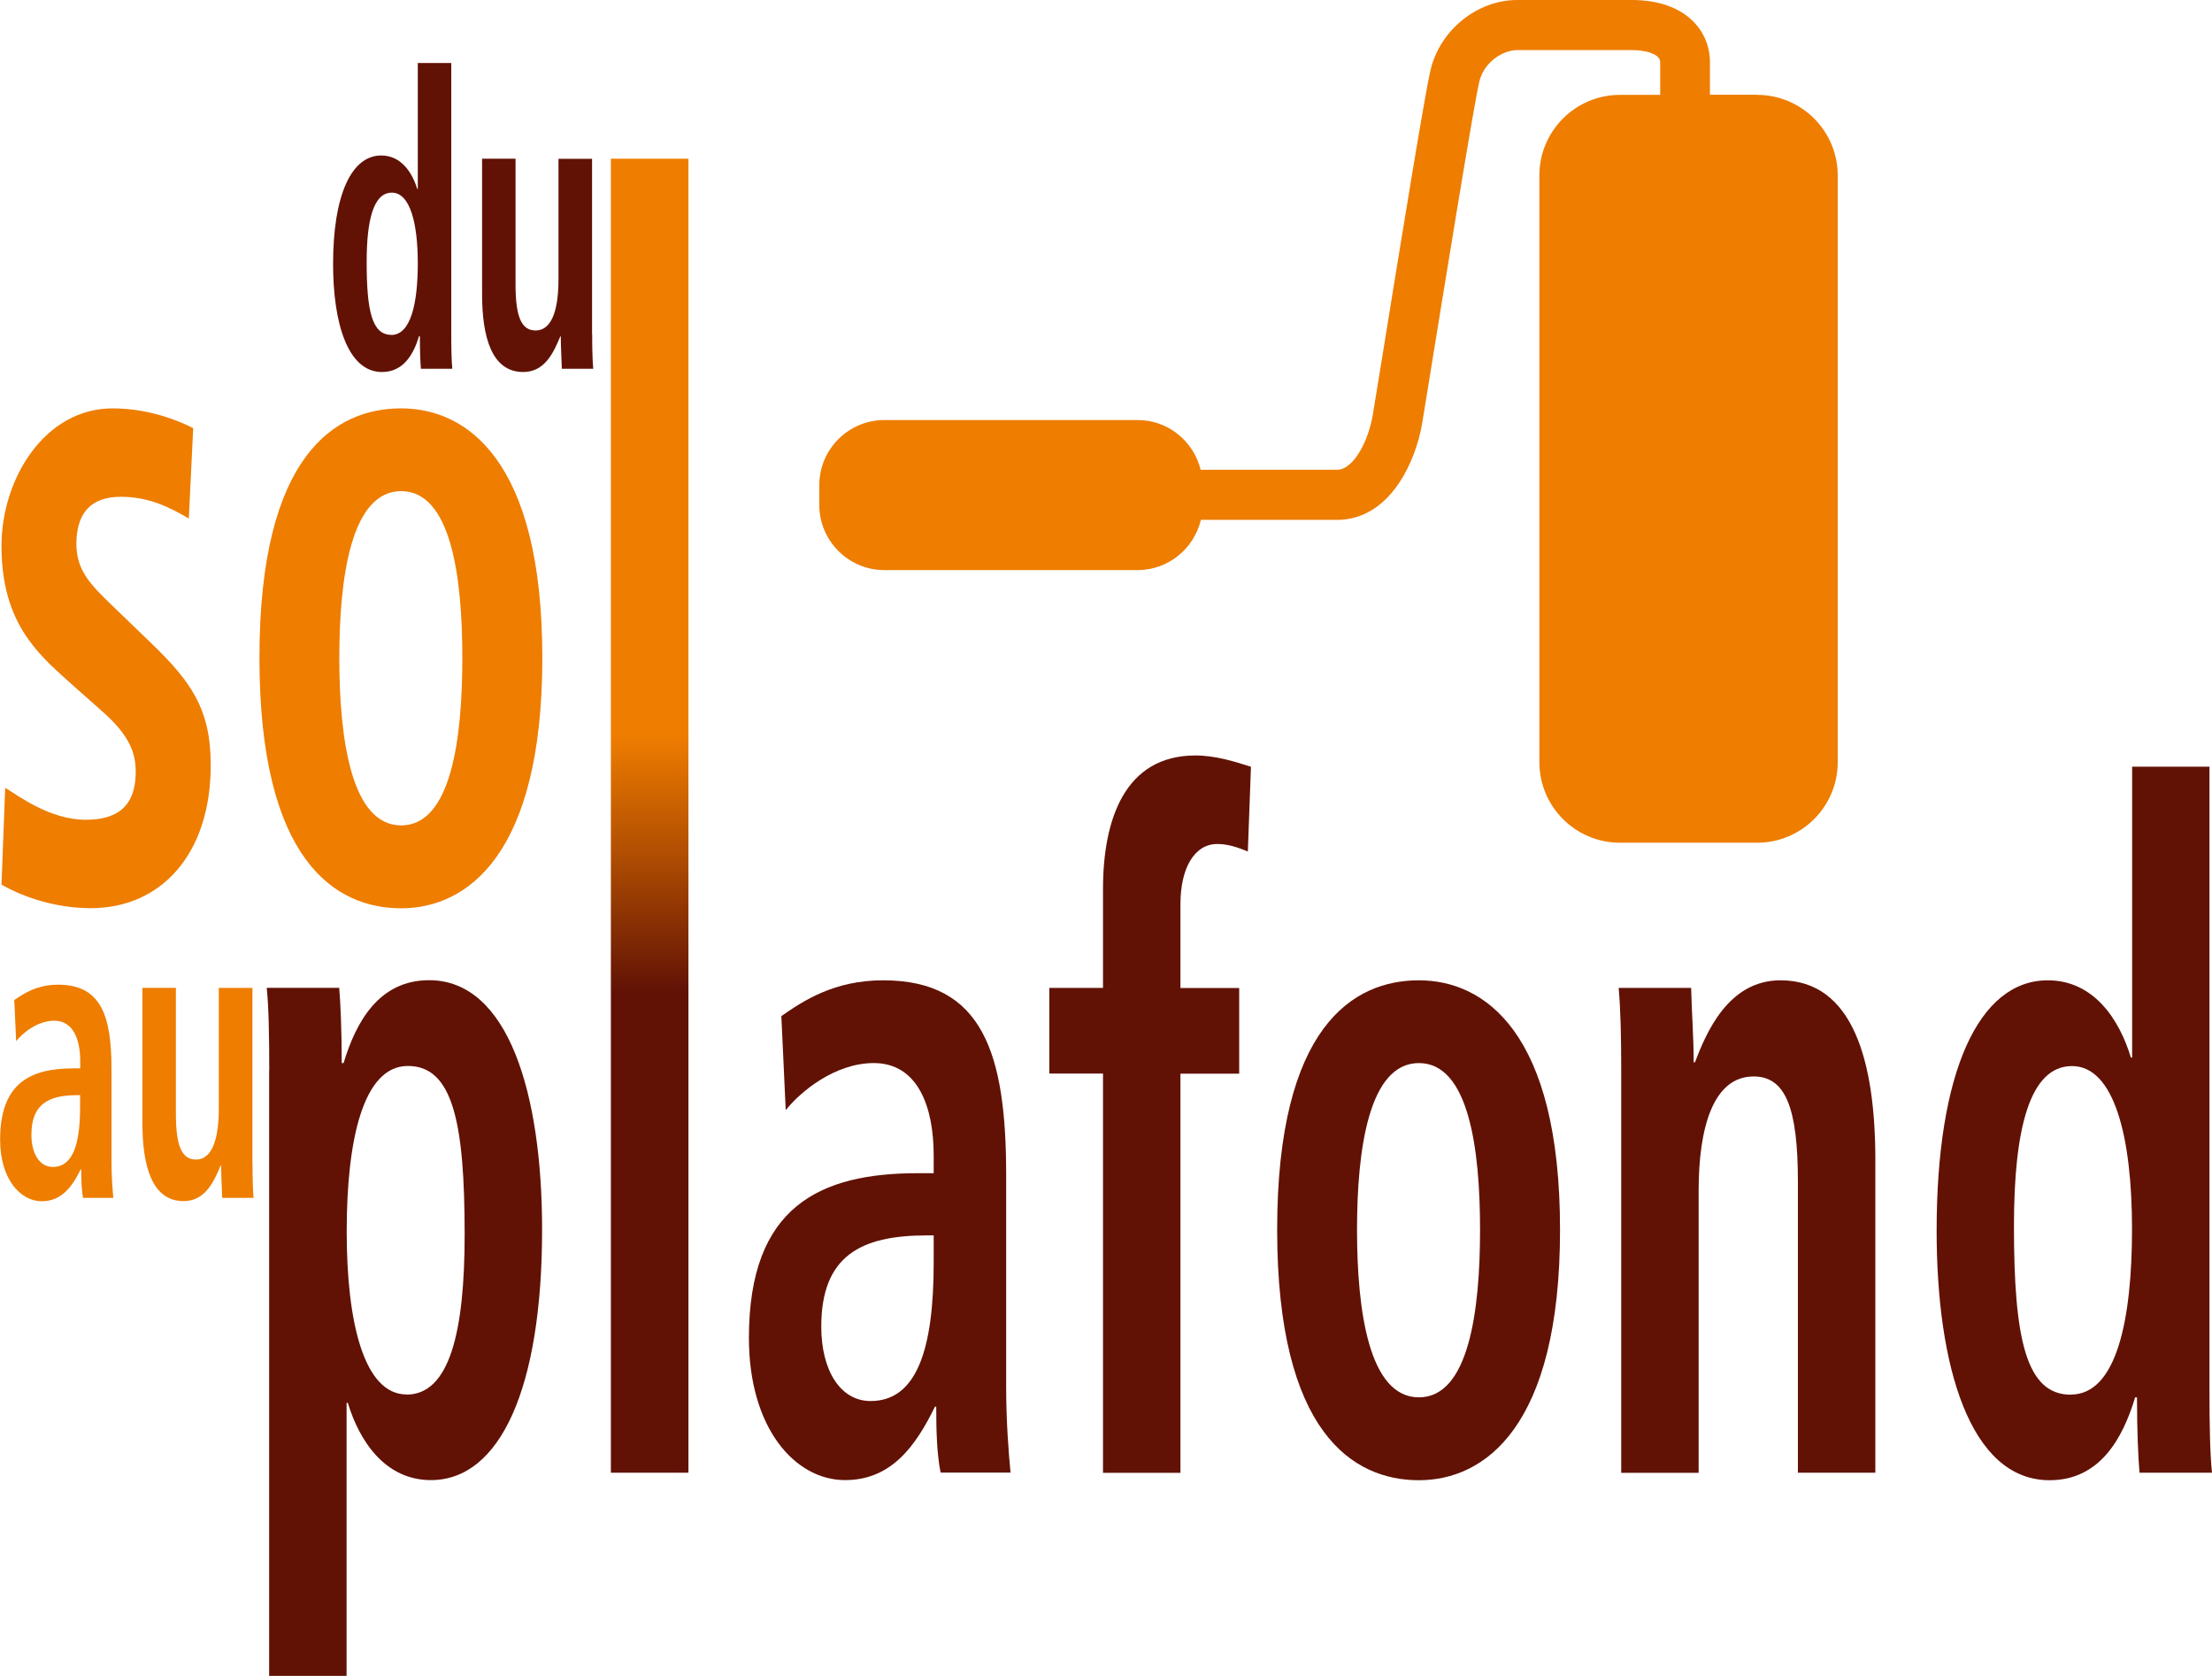
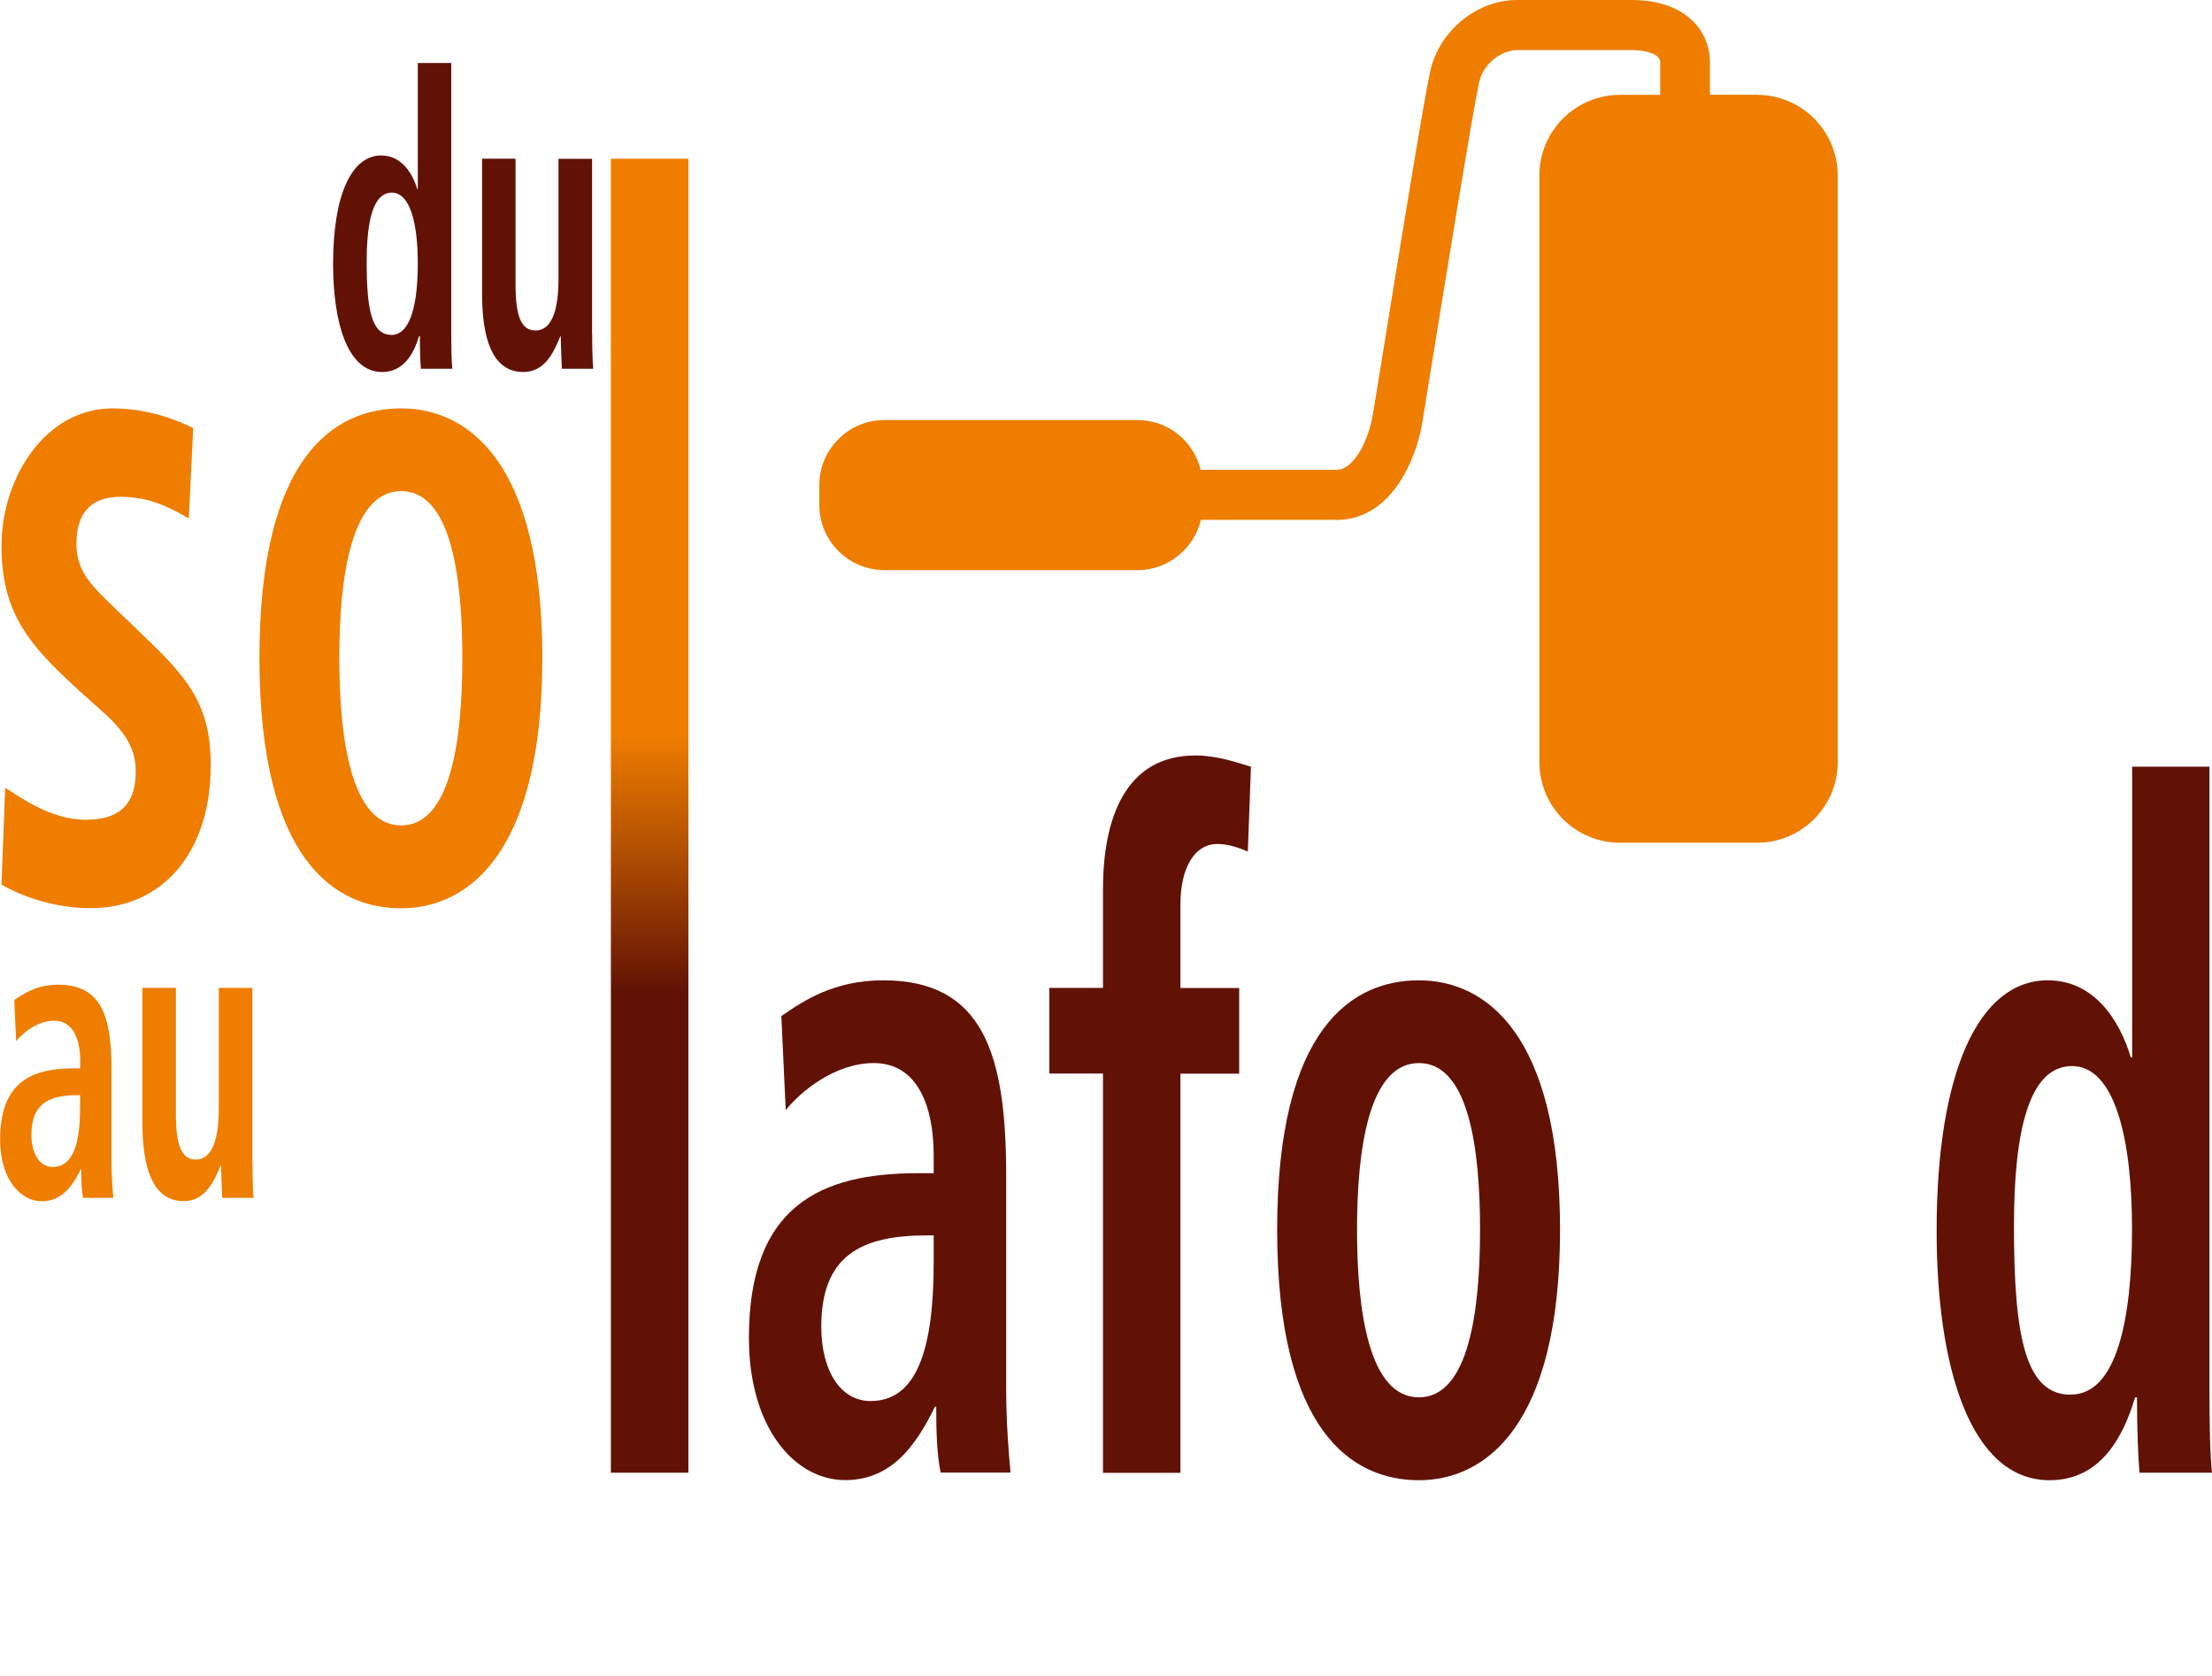
<svg xmlns="http://www.w3.org/2000/svg" id="Calque_3" viewBox="0 0 191.66 145.21">
  <defs>
    <style>.cls-1{fill:#611205;}.cls-1,.cls-2,.cls-3,.cls-4{stroke-width:0px;}.cls-2{fill:none;}.cls-3{fill:url(#Dégradé_sans_nom_2);}.cls-4{fill:#ee7d00;}</style>
    <linearGradient id="Dégradé_sans_nom_2" x1="-751.66" y1="1224.06" x2="-751.46" y2="1224.06" gradientTransform="translate(-692504.08 425295.59) rotate(90) scale(565.79 -565.79)" gradientUnits="userSpaceOnUse">
      <stop offset="0" stop-color="#ee7d00" />
      <stop offset=".45" stop-color="#ee7d00" />
      <stop offset=".48" stop-color="#db6e00" />
      <stop offset=".55" stop-color="#ab4a02" />
      <stop offset=".65" stop-color="#611205" />
      <stop offset="1" stop-color="#611205" />
    </linearGradient>
  </defs>
  <path class="cls-4" d="m152.23,8.21h-4.07v-2.83c0-2.68-2.09-5.38-6.77-5.38h-9.93c-3.48,0-6.71,2.62-7.52,6.1-.46,1.96-2.36,13.58-4.34,25.84-.32,1.98-.56,3.43-.65,3.98-.38,2.3-1.68,4.78-3.1,4.78h-11.82c-.6-2.46-2.81-4.31-5.45-4.31h-21.96c-3.09,0-5.63,2.53-5.63,5.63v1.74c0,3.09,2.53,5.63,5.63,5.63h21.96c2.65,0,4.88-1.87,5.47-4.35h11.81c1.48,0,3.62-.56,5.4-3.25.94-1.42,1.66-3.29,1.97-5.15.09-.55.33-2.01.65-4,1.14-7.02,3.8-23.47,4.29-25.55.4-1.7,2.02-2.75,3.31-2.75h9.93c1.17,0,2.44.33,2.44,1.05v2.83h-3.49c-3.85,0-6.98,3.13-6.98,6.98v50.83c0,3.85,3.13,6.98,6.98,6.98h11.89c3.85,0,6.98-3.13,6.98-6.98V15.2c0-3.85-3.13-6.98-6.98-6.98" />
-   <path class="cls-4" d="m.45,68.25c1.08.65,3.84,2.77,6.98,2.77,2.43,0,4.33-.9,4.33-4.16,0-1.63-.54-3.18-2.98-5.3l-2.76-2.45C3.21,56.59.13,53.9.13,47.29c0-5.79,3.73-11.91,9.63-11.91,3.57,0,6.33,1.39,6.98,1.71l-.38,7.83c-1.68-.98-3.46-1.88-5.9-1.88-2.71,0-3.84,1.55-3.84,4.08,0,2.28,1.19,3.51,3.14,5.38l3.3,3.18c3.46,3.34,5.2,5.71,5.2,10.6,0,7.75-4.33,12.4-10.39,12.4-3.46,0-6.33-1.22-7.74-2.04l.32-8.4Z" />
+   <path class="cls-4" d="m.45,68.25c1.08.65,3.84,2.77,6.98,2.77,2.43,0,4.33-.9,4.33-4.16,0-1.63-.54-3.18-2.98-5.3C3.21,56.59.13,53.9.13,47.29c0-5.79,3.73-11.91,9.63-11.91,3.57,0,6.33,1.39,6.98,1.71l-.38,7.83c-1.68-.98-3.46-1.88-5.9-1.88-2.71,0-3.84,1.55-3.84,4.08,0,2.28,1.19,3.51,3.14,5.38l3.3,3.18c3.46,3.34,5.2,5.71,5.2,10.6,0,7.75-4.33,12.4-10.39,12.4-3.46,0-6.33-1.22-7.74-2.04l.32-8.4Z" />
  <path class="cls-4" d="m34.76,35.38c5.68,0,12.23,4.49,12.23,21.61s-6.55,21.7-12.23,21.7-12.28-4.08-12.28-21.7,6.6-21.61,12.28-21.61m0,36.13c4.33,0,5.3-7.5,5.3-14.52s-.98-14.44-5.3-14.44-5.36,7.42-5.36,14.44,1.03,14.52,5.36,14.52" />
-   <path class="cls-1" d="m23.33,92.76c0-3.02-.05-5.63-.22-7.18h6.28c.11,1.22.22,3.67.22,6.52h.16c1.08-3.59,3.08-7.18,7.41-7.18,6.92,0,9.79,9.95,9.79,21.61,0,13.7-3.62,21.7-9.63,21.7-4,0-6.22-3.43-7.2-6.69h-.11v23.65h-6.71v-52.44Zm11.9,28.06c3.73,0,5.03-5.46,5.03-13.87,0-9.71-1.03-14.6-4.92-14.6s-5.3,6.44-5.3,14.35,1.51,14.11,5.19,14.11" />
  <rect class="cls-2" x="0" y="0" width="191.66" height="145.21" />
  <rect class="cls-3" x="52.93" y="13.75" width="6.72" height="113.84" />
  <polygon class="cls-2" points="52.94 13.75 52.94 76.87 52.93 76.87 52.93 127.59 59.64 127.59 59.64 78.04 59.65 78.04 59.65 13.75 52.94 13.75" />
  <path class="cls-1" d="m67.7,88.03c1.89-1.31,4.55-3.1,8.82-3.1,8.66,0,10.66,6.36,10.66,16.88v18.35c0,3.02.22,5.79.38,7.42h-6.06c-.33-1.63-.38-3.67-.38-5.71h-.11c-1.68,3.43-3.79,6.36-7.79,6.36-4.33,0-8.33-4.49-8.33-12.32,0-11.42,6.17-14.27,14.66-14.27h1.35v-1.55c0-4.16-1.35-7.99-5.19-7.99-3.35,0-6.33,2.45-7.63,4.08l-.38-8.16Zm13.2,19h-.6c-5.74,0-9.14,1.79-9.14,7.91,0,3.83,1.68,6.44,4.27,6.44,4.01,0,5.47-4.49,5.47-11.99v-2.36Z" />
  <path class="cls-1" d="m95.57,93.01h-4.65v-7.42h4.65v-8.56c0-6.04,1.89-11.58,8.01-11.58,1.78,0,3.52.57,4.81.98l-.27,7.34c-.81-.33-1.68-.65-2.65-.65-1.95,0-3.19,2.04-3.19,5.22v7.26h5.09v7.42h-5.09v34.58h-6.71v-34.58Z" />
  <path class="cls-1" d="m122.94,84.93c5.68,0,12.23,4.49,12.23,21.61s-6.55,21.7-12.23,21.7-12.28-4.08-12.28-21.7,6.6-21.61,12.28-21.61m0,36.13c4.33,0,5.3-7.5,5.3-14.52s-.98-14.44-5.3-14.44-5.36,7.42-5.36,14.44,1.03,14.52,5.36,14.52" />
-   <path class="cls-1" d="m140.47,92.52c0-2.61-.05-5.06-.22-6.93h6.28c.05,2.12.22,4.32.22,6.44h.16-.05c.97-2.53,2.87-7.1,7.41-7.1,6.33,0,8.22,7.1,8.22,15.58v27.08h-6.71v-25.2c0-6.44-1.08-9.13-3.84-9.13-3.52,0-4.76,4.49-4.76,9.87v24.47h-6.71v-35.07Z" />
  <path class="cls-1" d="m191.44,66.42v53.99c0,3.02.05,5.63.22,7.18h-6.28c-.11-1.22-.22-3.67-.22-6.53h-.16c-1.08,3.59-3.08,7.18-7.41,7.18-6.93,0-9.79-9.95-9.79-21.61,0-13.7,3.62-21.7,9.63-21.7,4.01,0,6.22,3.43,7.2,6.69h.11v-25.2h6.71Zm-12.01,54.4c3.95,0,5.3-6.44,5.3-14.35s-1.52-14.11-5.2-14.11-5.03,5.46-5.03,13.87c0,9.71,1.03,14.6,4.92,14.6" />
  <path class="cls-4" d="m1.22,86.65c.82-.56,1.97-1.34,3.82-1.34,3.75,0,4.62,2.75,4.62,7.31v7.95c0,1.31.09,2.51.16,3.21h-2.62c-.14-.71-.16-1.59-.16-2.47h-.05c-.73,1.48-1.64,2.76-3.37,2.76-1.87,0-3.61-1.94-3.61-5.33,0-4.95,2.67-6.18,6.35-6.18h.59v-.67c0-1.8-.59-3.46-2.25-3.46-1.45,0-2.74,1.06-3.3,1.77l-.16-3.53Zm5.72,8.23h-.26c-2.48,0-3.96.78-3.96,3.43,0,1.66.73,2.79,1.85,2.79,1.73,0,2.37-1.94,2.37-5.19v-1.02Z" />
  <path class="cls-4" d="m21.88,100.78c0,1.13.02,2.19.09,3h-2.72c-.02-.92-.09-1.87-.09-2.79l-.07-.03.02.03c-.56,1.34-1.31,3.07-3.21,3.07-2.74,0-3.56-3.07-3.56-6.75v-11.73h2.9v10.92c0,2.79.52,3.96,1.73,3.96,1.55,0,1.99-2.12,1.99-4.45v-10.42h2.91v15.19Z" />
  <path class="cls-1" d="m39.1,5.46v23.38c0,1.31.02,2.44.09,3.11h-2.72c-.05-.53-.09-1.59-.09-2.83h-.07c-.47,1.55-1.34,3.11-3.21,3.11-3,0-4.24-4.31-4.24-9.36,0-5.93,1.57-9.4,4.17-9.4,1.73,0,2.69,1.48,3.12,2.9h.05V5.46h2.91Zm-5.2,23.56c1.71,0,2.3-2.79,2.3-6.22s-.66-6.11-2.25-6.11-2.18,2.37-2.18,6c0,4.2.45,6.32,2.13,6.32" />
  <path class="cls-1" d="m51.31,28.95c0,1.13.02,2.19.09,3h-2.72c-.02-.92-.09-1.87-.09-2.79l-.07-.03.02.03c-.56,1.34-1.31,3.07-3.21,3.07-2.74,0-3.56-3.07-3.56-6.75v-11.73h2.9v10.92c0,2.79.52,3.96,1.73,3.96,1.55,0,1.99-2.12,1.99-4.45v-10.42h2.91v15.19Z" />
  <rect class="cls-2" x="0" y="0" width="191.66" height="145.21" />
</svg>